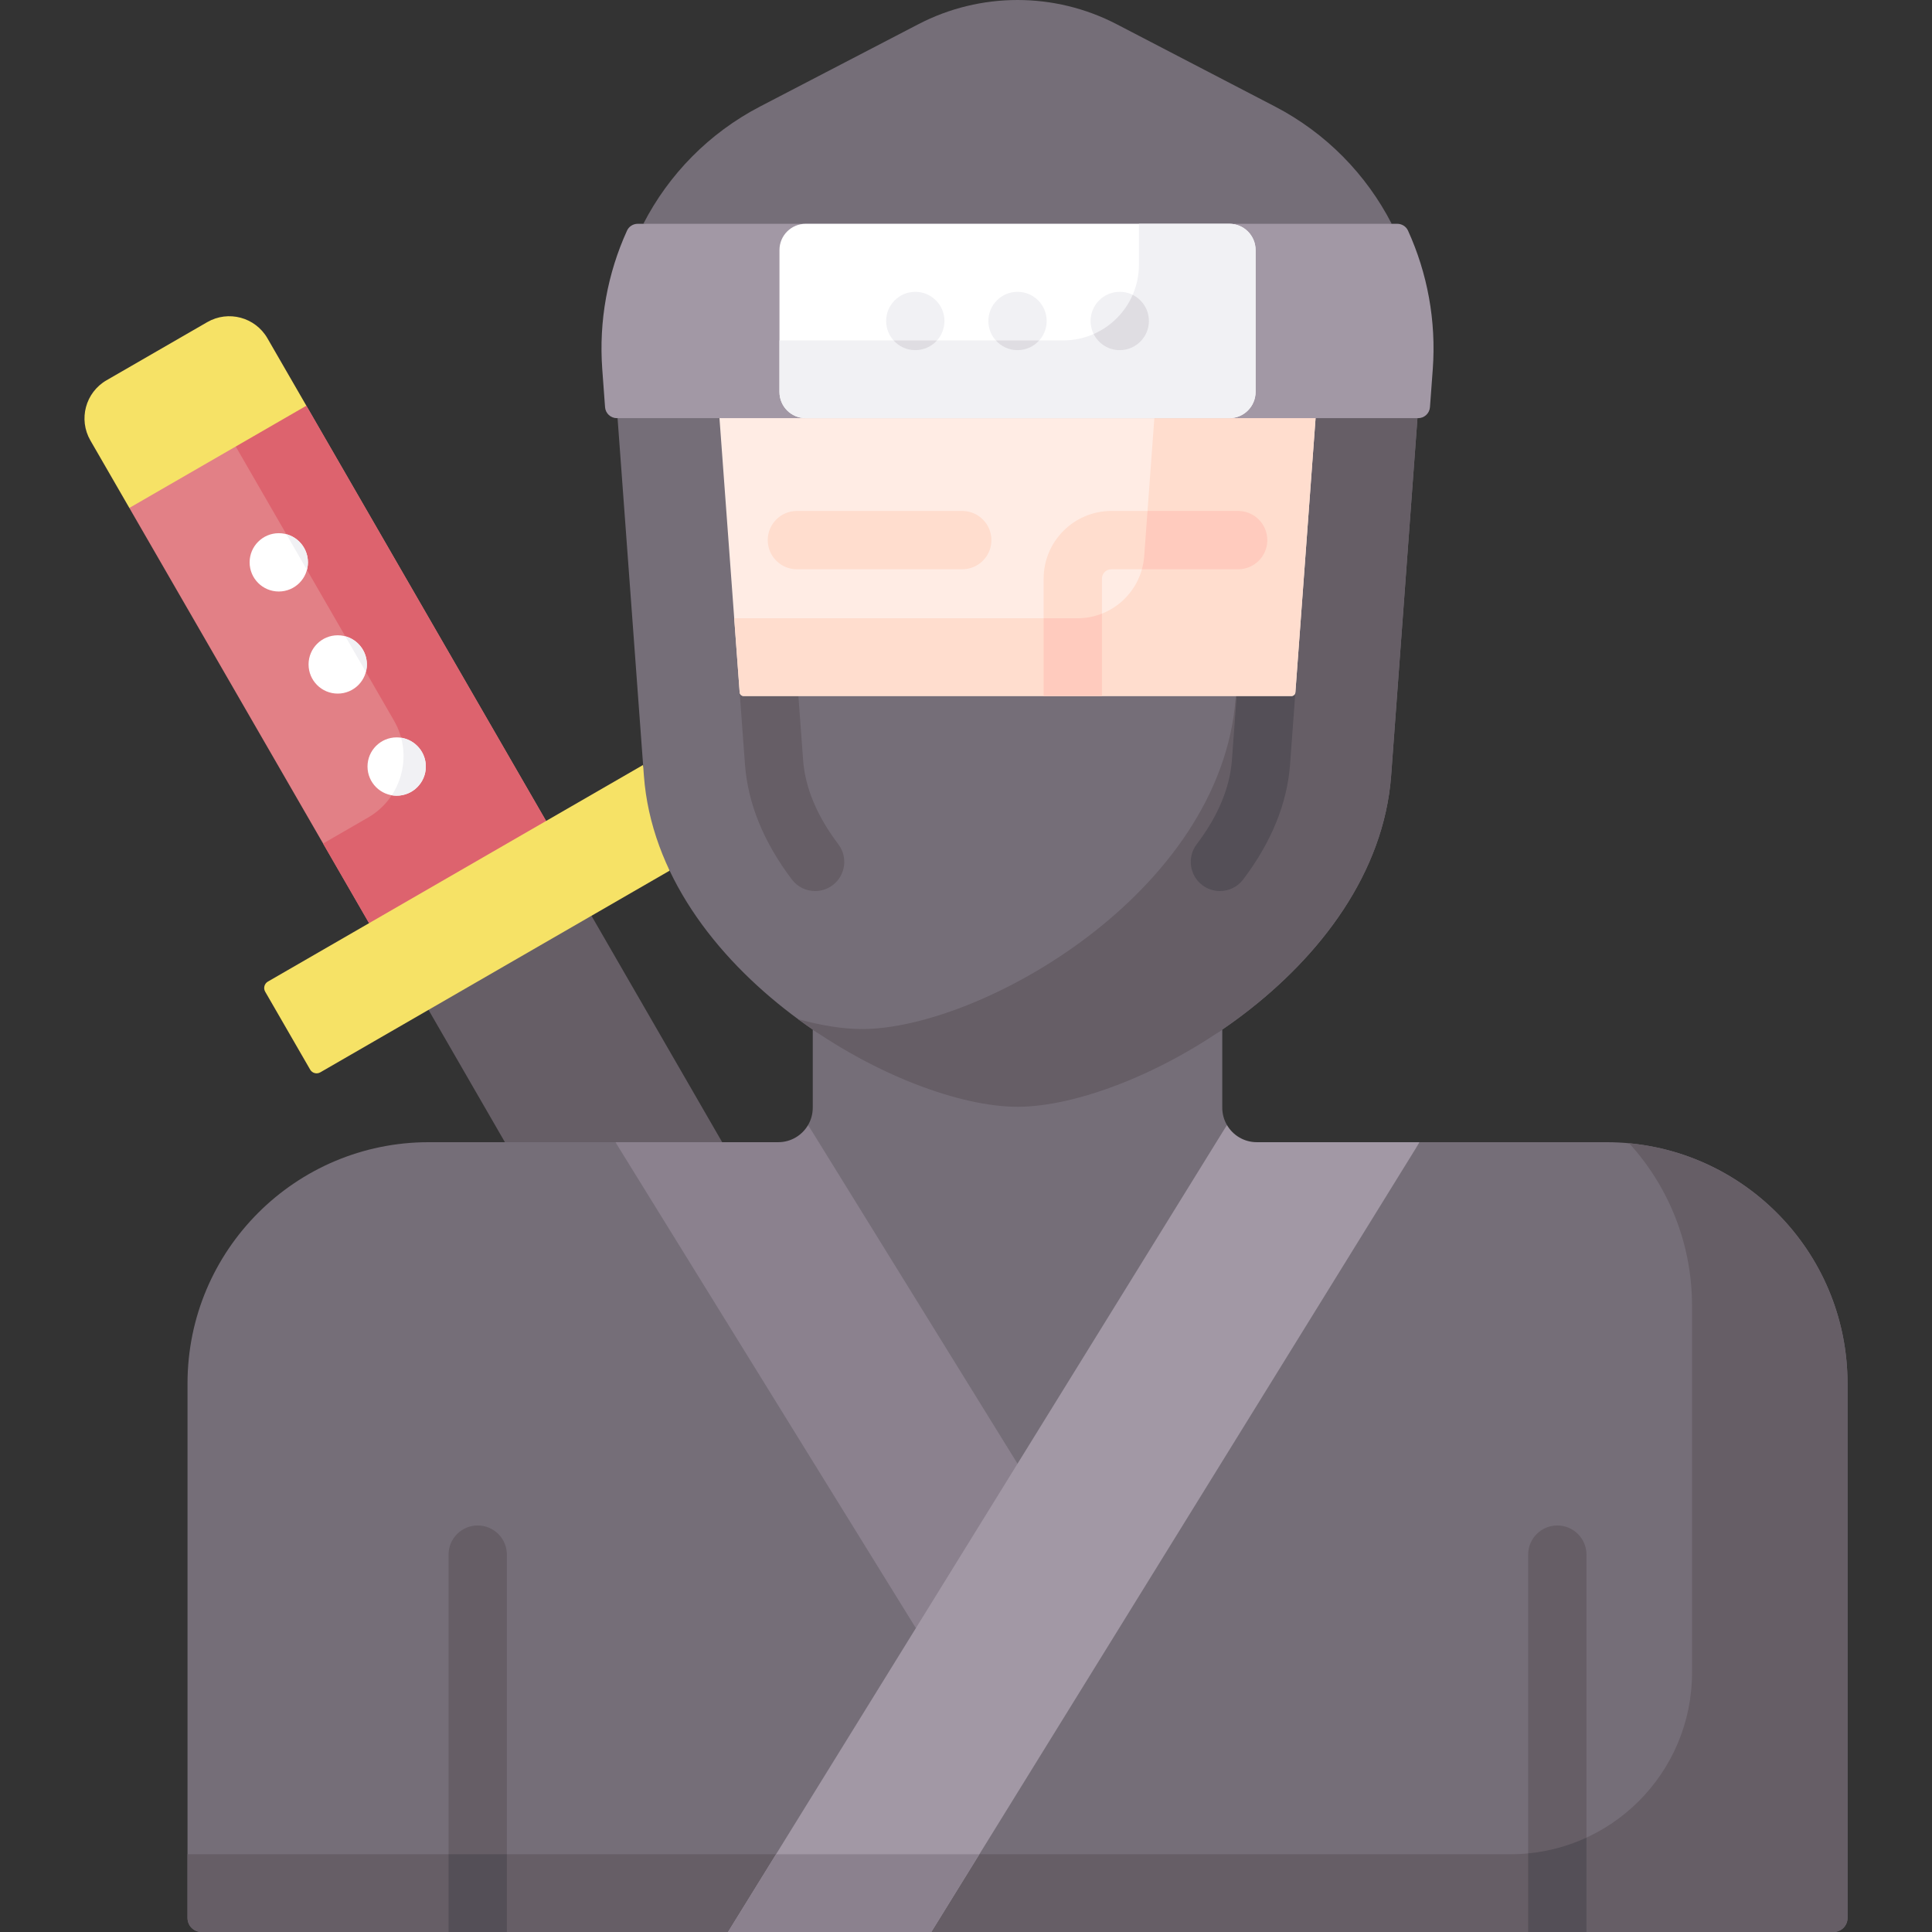
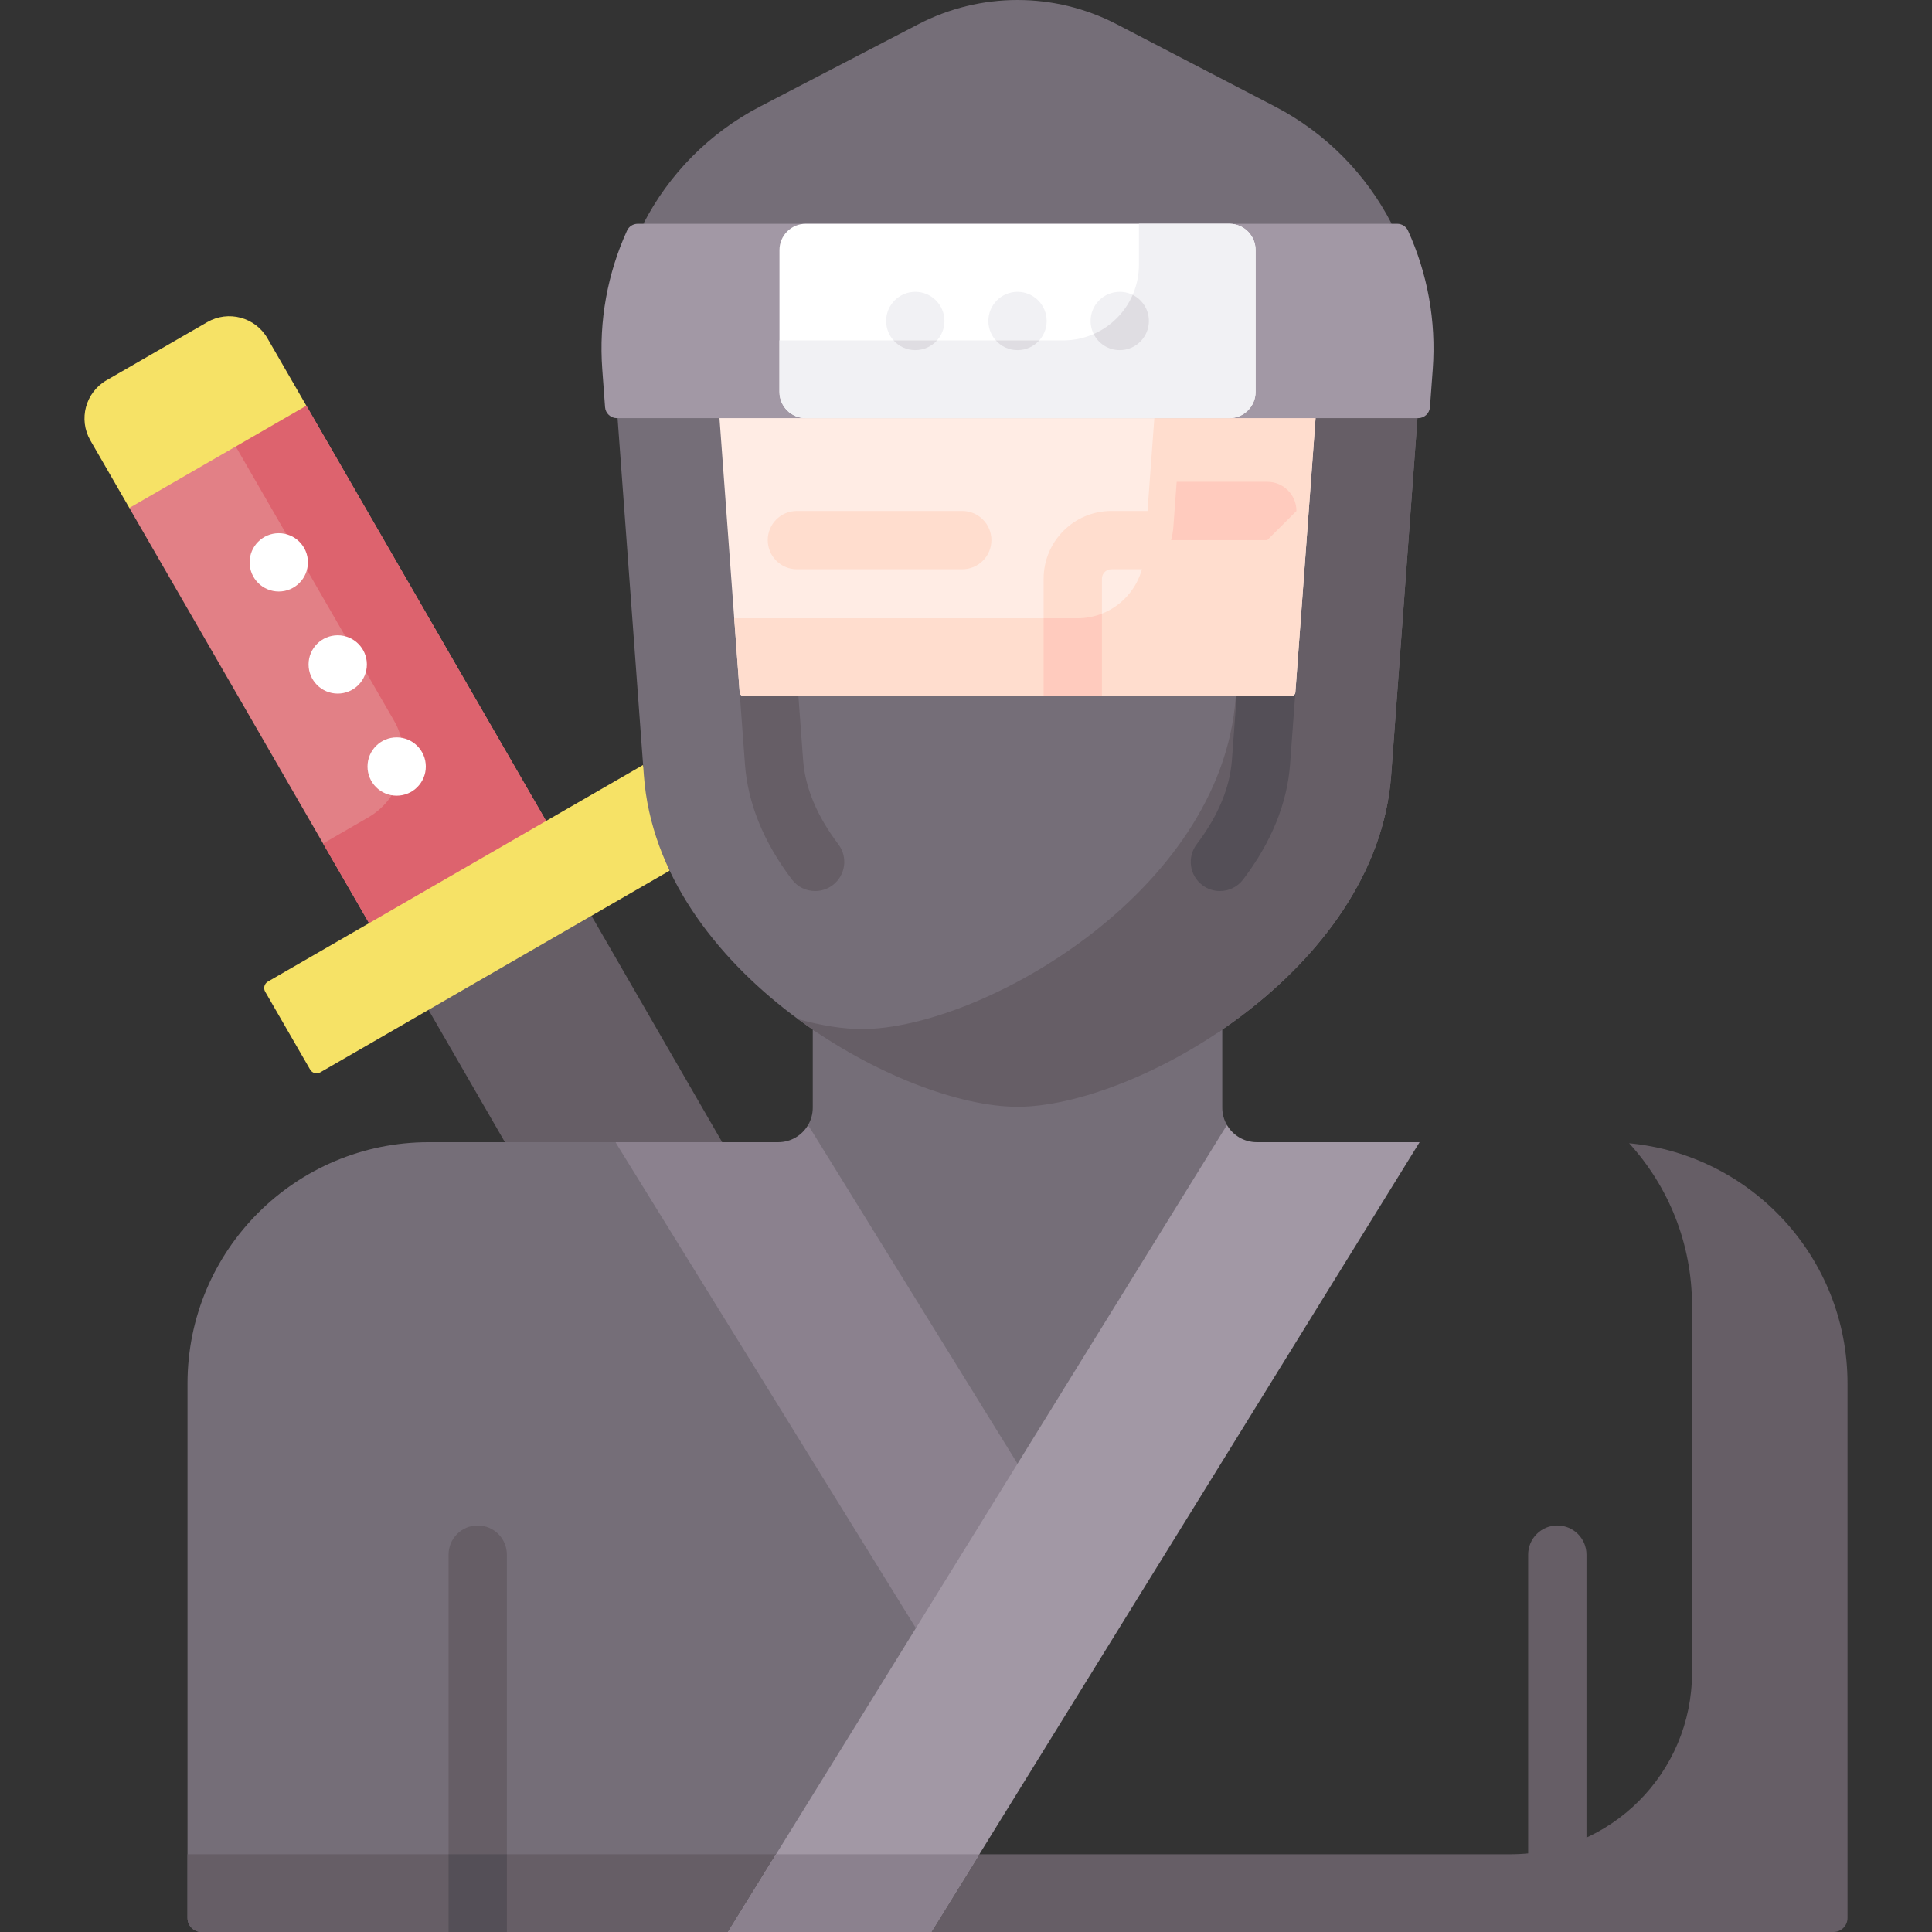
<svg xmlns="http://www.w3.org/2000/svg" id="Capa_1" enable-background="new 0 0 512 512" width="32" height="32" viewBox="0 0 512 512">
  <rect x="0" y="0" width="512" height="512" fill="#333333" stroke="none" />
  <g>
    <path d="m323.916 272.848c-19.023 13.013-89.503 13.013-108.526 0v20.695c0 1.675-.45 3.244-1.235 4.594l55.498 115.094 55.498-115.094c-.785-1.35-1.236-2.919-1.236-4.594v-20.695z" fill="#756e78" />
    <path d="m194.572 308.212-37.829-65.521-45.86 20.294 22.925 39.707z" fill="#665e66" />
    <path d="m34.275 134.606 63.534 110.043 28.5-1.958 18.414-25.128-63.533-110.043-29.401 1.685z" fill="#e28086" />
    <path d="m81.19 107.52h-11.896l-6.823 10.807 41.948 72.656c5.19 8.99 2.11 20.486-6.88 25.676l-11.918 6.881 12.187 21.109 28.501-1.957 18.414-25.129z" fill="#dd636e" />
    <path d="m70.87 89.645c-3.225-5.586-10.367-7.499-15.952-4.274l-26.688 15.407c-5.586 3.225-7.499 10.367-4.274 15.952l10.32 17.875 46.914-27.085z" fill="#f6e266" />
    <path d="m170.43 202.721-99.437 57.41c-.938.542-1.259 1.741-.718 2.679l11.925 20.655c.542.938 1.741 1.259 2.679.718l92.581-53.452z" fill="#f6e266" />
    <path d="m81.605 149.029c0 4.267-3.459 7.726-7.726 7.726s-7.726-3.459-7.726-7.726 3.459-7.726 7.726-7.726 7.726 3.459 7.726 7.726zm7.894 19.329c-4.267 0-7.726 3.459-7.726 7.726s3.459 7.726 7.726 7.726 7.726-3.459 7.726-7.726-3.459-7.726-7.726-7.726zm15.621 27.055c-4.267 0-7.726 3.459-7.726 7.726s3.459 7.726 7.726 7.726 7.726-3.459 7.726-7.726-3.459-7.726-7.726-7.726z" fill="#fff" />
-     <path d="m105.12 210.866c-.443 0-.878-.038-1.3-.109 2.935-4.443 3.891-10.011 2.479-15.254 3.708.568 6.548 3.771 6.548 7.637-.001 4.267-3.46 7.726-7.727 7.726zm-7.895-34.782c0-3.572-2.424-6.577-5.716-7.462l5.457 9.451c.169-.634.259-1.301.259-1.989zm-21.336-34.517 5.457 9.451c.169-.635.259-1.301.259-1.989 0-3.572-2.424-6.577-5.716-7.462z" fill="#f1f1f4" />
    <path d="m368.812 59.308c-6.709-13.049-17.368-24.03-30.944-31.089l-41.911-21.789c-16.488-8.573-36.12-8.573-52.608 0l-41.911 21.79c-13.576 7.059-24.235 18.039-30.944 31.089l103.918 11.82z" fill="#756e78" />
    <path d="m163.661 110.817 6.973 94.687c3.82 51.865 67.76 87.807 99.018 87.807s95.199-35.942 99.018-87.807l6.973-94.687-111.75-20.604z" fill="#756e78" />
    <g>
      <path d="m216.022 236.139c-2.337 0-4.645-1.055-6.164-3.061-7.487-9.884-11.671-20.153-12.435-30.521l-1.405-19.078c-.313-4.256 2.883-7.96 7.138-8.273 4.266-.301 7.96 2.883 8.273 7.138l1.404 19.077c.541 7.346 3.685 14.858 9.342 22.327 2.576 3.401 1.908 8.247-1.493 10.824-1.395 1.057-3.035 1.567-4.66 1.567z" fill="#665e66" />
    </g>
    <path d="m332.92 110.817-5.456 74.084c-3.82 51.865-67.759 87.807-99.018 87.807-4.955 0-10.731-.903-16.958-2.63 19.997 14.719 42.952 23.233 58.165 23.233 31.259 0 95.199-35.942 99.018-87.807l6.973-94.687-18.004-14.23z" fill="#665e66" />
    <g>
      <path d="m323.284 236.139c-1.625 0-3.264-.51-4.659-1.567-3.401-2.576-4.07-7.423-1.494-10.824 5.657-7.47 8.801-14.982 9.342-22.327l1.405-19.077c.314-4.256 4.022-7.451 8.273-7.138 4.256.313 7.452 4.017 7.138 8.273l-1.405 19.077c-.764 10.368-4.947 20.637-12.435 30.522-1.519 2.006-3.829 3.061-6.165 3.061z" fill="#544f57" />
    </g>
    <path d="m197.063 184.45h145.18c.549 0 1.005-.424 1.046-.971l5.351-72.661-85.905-14.23-72.068 14.23 5.351 72.661c.04.547.496.971 1.045.971z" fill="#ffece4" />
    <path d="m305.915 110.817-2.694 36.588c-.683 9.269-8.402 16.441-17.696 16.441h-90.953l1.446 19.632c.04.548.496.971 1.046.971h145.18c.549 0 1.005-.424 1.046-.971l5.351-72.661-15.72-18.028z" fill="#ffddce" />
-     <path d="m489.611 366.628c0-35.311-28.625-63.936-63.936-63.936h-49.465l-149.976 209.308h259.668c2.049 0 3.71-1.661 3.71-3.71v-141.662z" fill="#756e78" />
    <path d="m431.741 302.976c10.352 11.361 16.663 26.467 16.663 43.048v97.26c0 26.572-21.541 48.112-48.112 48.112h-140.751l-24.705 20.604h251.066c2.049 0 3.71-1.661 3.71-3.71v-141.662c-.001-33.265-25.405-60.597-57.871-63.652z" fill="#665e66" />
    <path d="m113.63 302.692c-35.311 0-63.936 28.625-63.936 63.936v141.662c0 2.049 1.661 3.71 3.71 3.71h152.261l57.069-80.53-99.638-128.778z" fill="#756e78" />
    <path d="m49.695 491.396v16.894c0 2.049 1.661 3.71 3.71 3.71h152.261v-20.604z" fill="#665e66" />
    <path d="m126.599 404.266c-4.267 0-7.726 3.459-7.726 7.726v100.008h15.453v-100.008c-.001-4.268-3.46-7.726-7.727-7.726z" fill="#665e66" />
    <path d="m118.873 491.396h15.453v20.604h-15.453z" fill="#544f57" />
    <path d="m412.707 404.266c-4.267 0-7.726 3.459-7.726 7.726v100.008h15.453v-100.008c-.001-4.268-3.46-7.726-7.727-7.726z" fill="#665e66" />
-     <path d="m404.98 491.17v20.83h15.453v-25.011c-4.779 2.207-9.982 3.652-15.453 4.181z" fill="#544f57" />
    <path d="m335.849 143.136c0 4.268-3.459 7.726-7.726 7.726h-33.602c-1.377 0-2.496 1.12-2.496 2.497v31.091h-15.453v-31.091c0-9.897 8.052-17.95 17.949-17.95h33.602c4.266 0 7.726 3.459 7.726 7.727zm-124.665 7.726h43.824c4.267 0 7.726-3.459 7.726-7.726s-3.459-7.726-7.726-7.726h-43.824c-4.267 0-7.726 3.459-7.726 7.726s3.459 7.726 7.726 7.726z" fill="#ffddce" />
-     <path d="m335.849 143.136c0 4.268-3.459 7.726-7.726 7.726h-25.501c.308-1.111.512-2.266.6-3.457l.883-11.996h24.018c4.266 0 7.726 3.459 7.726 7.727zm-50.324 20.71h-8.953v20.604h15.453v-21.833c-2.017.794-4.211 1.229-6.5 1.229z" fill="#ffcbbe" />
+     <path d="m335.849 143.136h-25.501c.308-1.111.512-2.266.6-3.457l.883-11.996h24.018c4.266 0 7.726 3.459 7.726 7.727zm-50.324 20.71h-8.953v20.604h15.453v-21.833c-2.017.794-4.211 1.229-6.5 1.229z" fill="#ffcbbe" />
    <path d="m379.695 97.892c.95-12.902-1.425-25.5-6.56-36.778-.505-1.109-1.629-1.806-2.848-1.806h-201.27c-1.218 0-2.343.697-2.848 1.806-5.135 11.279-7.51 23.876-6.56 36.778l.737 10.012c.121 1.642 1.489 2.913 3.135 2.913h212.339c1.647 0 3.014-1.271 3.135-2.913z" fill="#a298a5" />
    <path d="m325.789 110.817h-112.271c-3.839 0-6.95-3.112-6.95-6.95v-37.608c0-3.839 3.112-6.95 6.95-6.95h112.271c3.839 0 6.95 3.112 6.95 6.95v37.608c0 3.839-3.112 6.95-6.95 6.95z" fill="#fff" />
    <path d="m325.788 59.308h-23.955v10.834c0 11.085-8.986 20.072-20.072 20.072h-75.194v13.653c0 3.839 3.112 6.95 6.95 6.95h112.271c3.839 0 6.95-3.112 6.95-6.95v-37.608c.001-3.839-3.111-6.951-6.95-6.951z" fill="#f1f1f4" />
    <path d="m250.289 85.063c0 4.267-3.459 7.726-7.726 7.726s-7.726-3.459-7.726-7.726 3.459-7.726 7.726-7.726 7.726 3.459 7.726 7.726zm19.364-7.726c-4.267 0-7.726 3.459-7.726 7.726s3.459 7.726 7.726 7.726 7.726-3.459 7.726-7.726-3.459-7.726-7.726-7.726zm27.09 0c-4.267 0-7.726 3.459-7.726 7.726s3.459 7.726 7.726 7.726 7.726-3.459 7.726-7.726-3.458-7.726-7.726-7.726z" fill="#f1f1f4" />
    <g fill="#dfdde2">
      <path d="m275.411 90.214h-11.517c1.415 1.58 3.47 2.575 5.758 2.575s4.345-.995 5.759-2.575z" />
      <path d="m248.321 90.214h-11.517c1.415 1.58 3.47 2.575 5.758 2.575s4.344-.995 5.759-2.575z" />
      <path d="m289.834 88.524c1.27 2.529 3.886 4.265 6.909 4.265 4.267 0 7.726-3.459 7.726-7.726 0-3.034-1.749-5.659-4.293-6.923-2.013 4.63-5.722 8.352-10.342 10.384z" />
    </g>
    <path d="m214.155 298.136c-1.585 2.724-4.535 4.556-7.914 4.556h-43.144l79.619 128.778 21.179-12.733 5.759-30.837z" fill="#8b818e" />
    <path d="m333.065 302.692c-3.379 0-6.329-1.832-7.914-4.556l-132.224 213.864h53.875l129.408-209.308z" fill="#a298a5" />
    <path d="m205.666 491.396-12.739 20.604h53.875l12.739-20.604z" fill="#8b818e" />
  </g>
</svg>